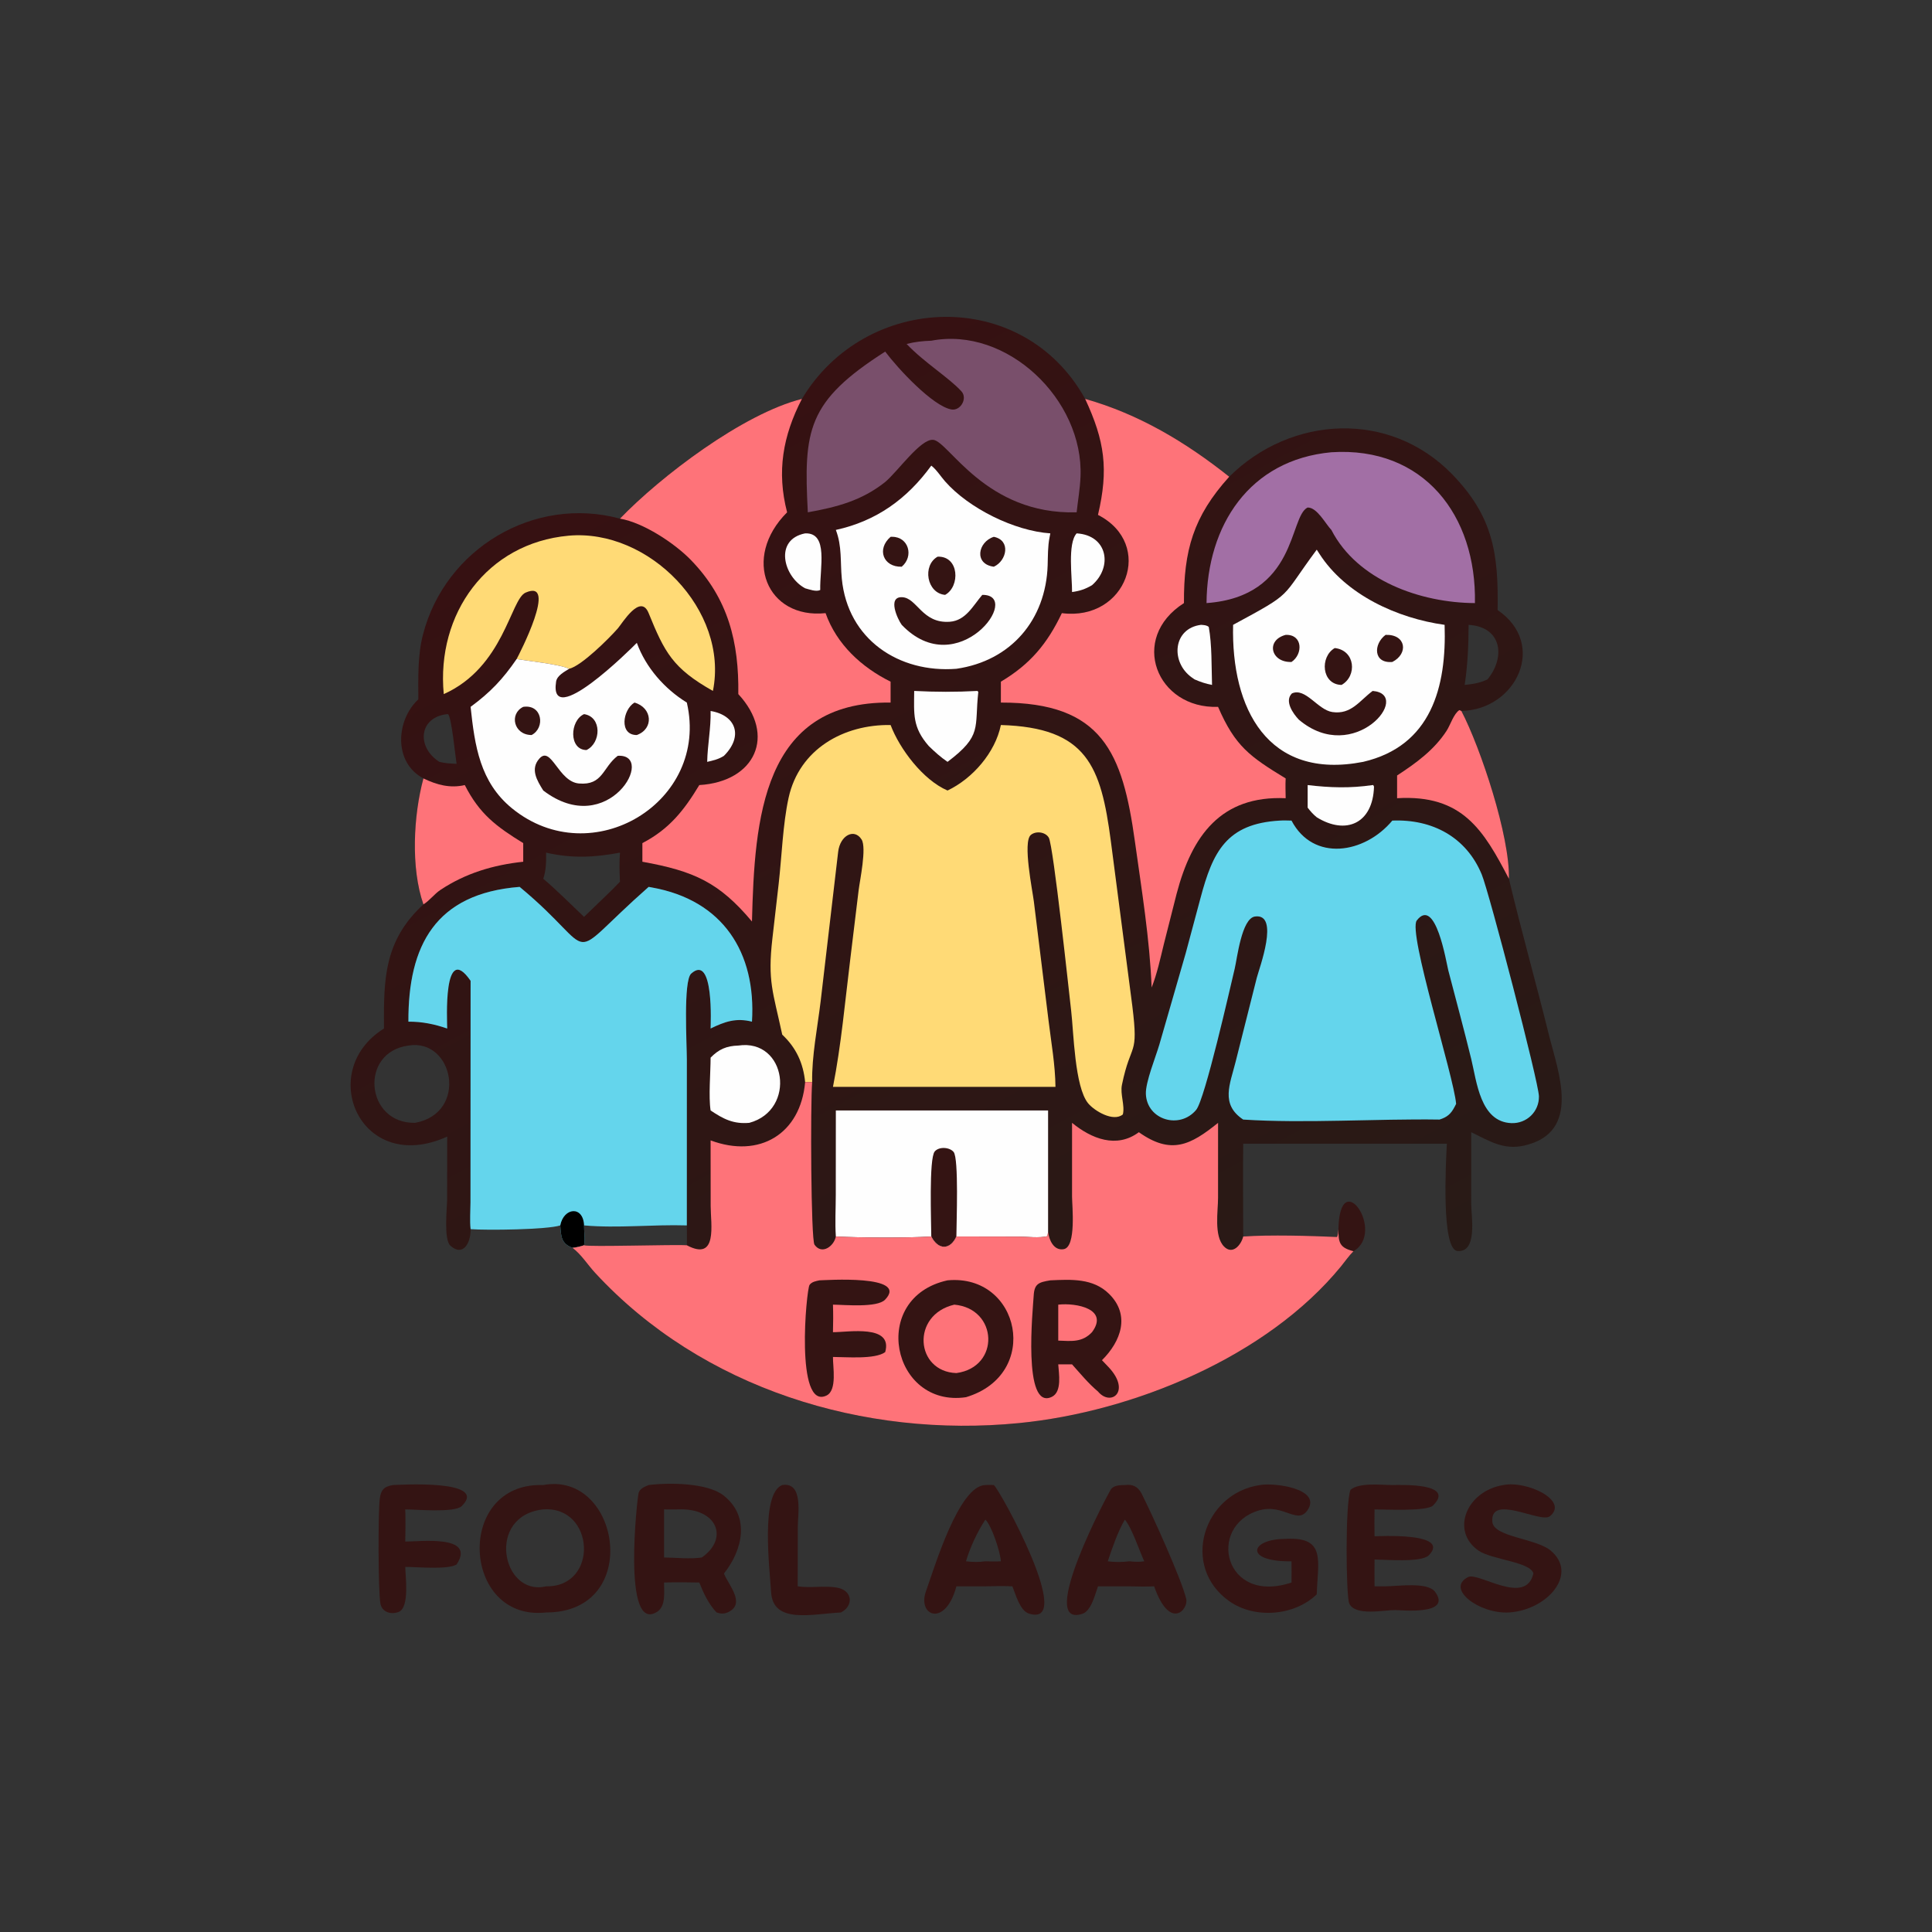
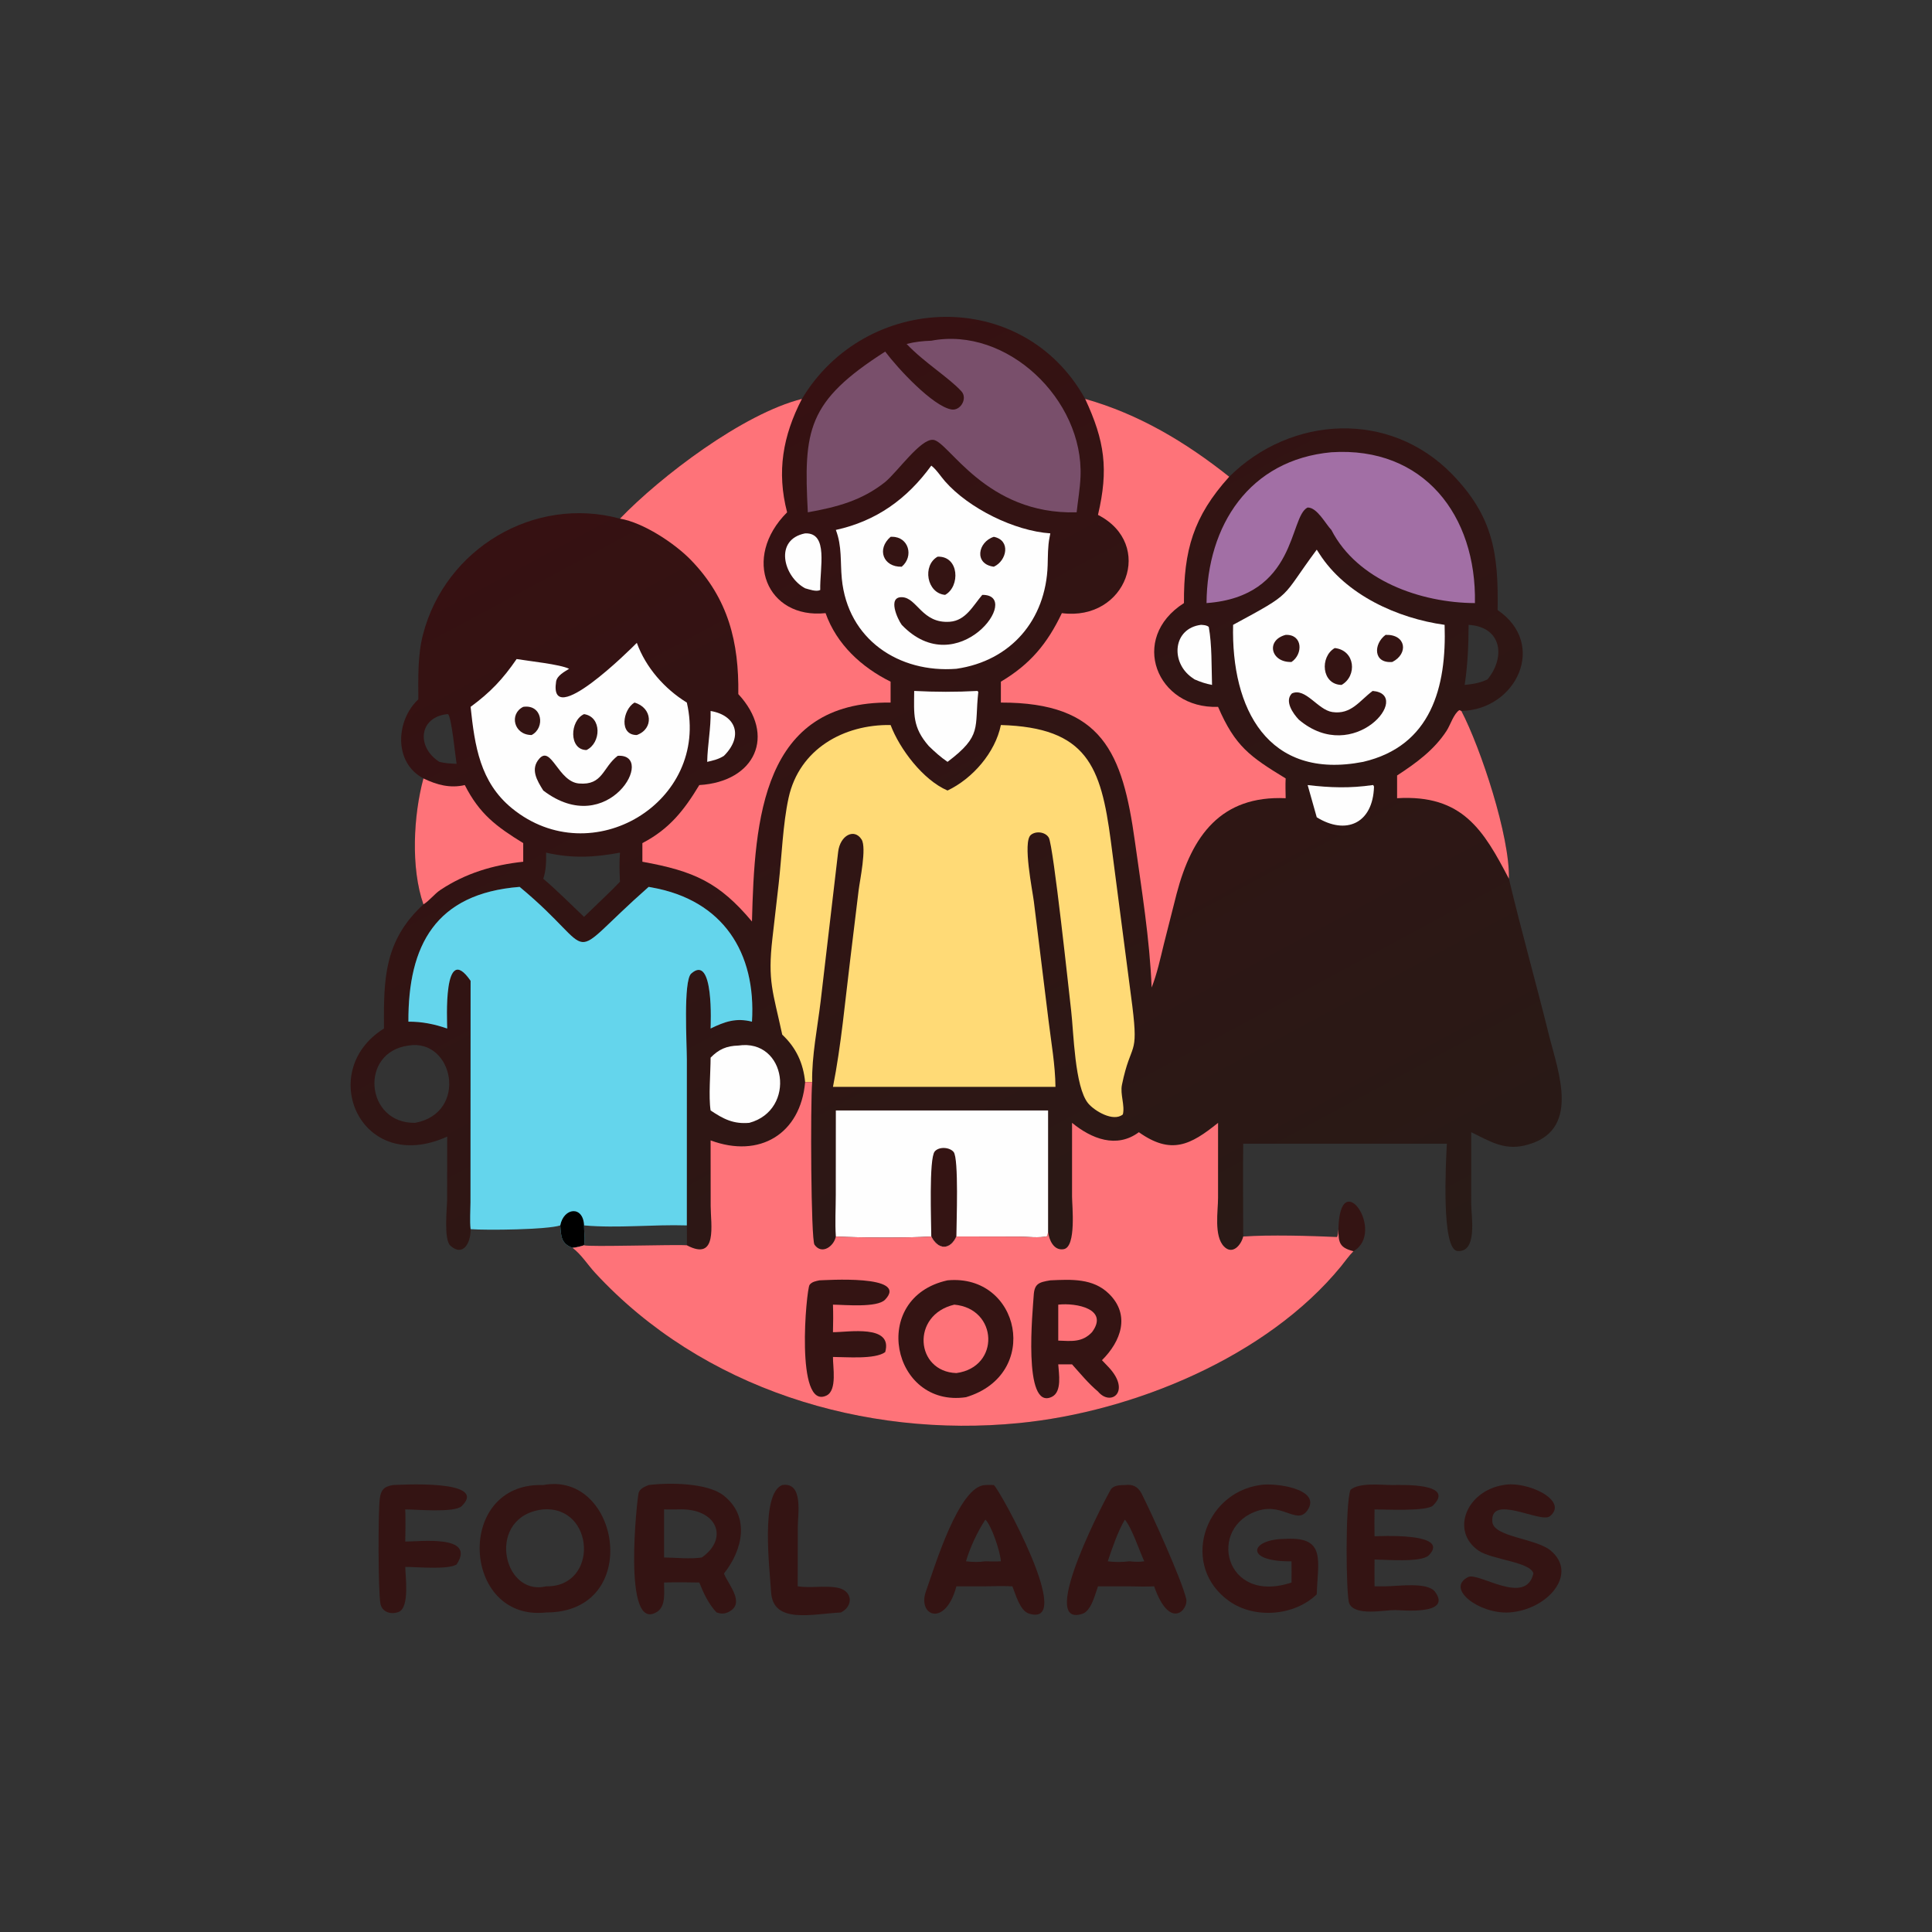
<svg xmlns="http://www.w3.org/2000/svg" width="512" height="512">
  <rect width="100%" height="100%" fill="#333333" stroke="none" />
  <path fill="#341413" d="M354.695 325.74C355.048 308.521 367.379 326.522 358.682 331.591C355.048 330.648 354.682 329.404 354.695 325.74Z" />
  <path fill="#341413" d="M207.299 393.551C212.964 392.686 211.431 401.292 211.427 404.615L211.399 420.396C214.88 420.921 218.553 420.127 221.926 420.757C225.963 421.511 226.263 425.586 222.861 427.319C215.266 427.703 204.854 430.454 204.349 421.941C203.971 415.555 201.496 395.861 207.299 393.551Z" />
  <path fill="#341413" d="M104.129 393.551C105.149 393.545 129.782 391.886 122.344 399.144C120.489 400.954 110.264 400.013 107.398 400.006C107.486 402.854 107.471 405.68 107.398 408.528C110.885 408.597 126.325 406.552 120.998 414.608C118.597 416.047 110.533 415.241 107.398 415.248C107.426 417.654 108.617 426.029 105.641 427.179C103.586 427.974 101.208 427.222 100.806 424.926C100.209 421.507 100.192 401.133 100.624 397.327C100.899 394.911 101.697 393.956 104.129 393.551Z" />
  <path fill="#341413" d="M398.398 393.551C404.668 392.312 415.912 397.709 410.712 401.832C408.276 403.763 394.747 395.699 395.497 403.373C395.879 407.292 407.022 407.71 410.861 410.852C418.443 417.056 410.067 426.702 399.876 427.319C391.999 427.749 383 420.987 389.086 417.93C391.814 416.559 404.392 425.713 406.363 416.975C405.564 413.892 395.311 413.349 391.81 410.919C384.374 405.757 388.583 395.16 398.398 393.551Z" />
  <path fill="#341413" d="M368.979 393.551C371.37 393.533 385.804 392.976 379.76 398.979C378.153 400.574 367.131 400.009 364.27 400.006C364.207 402.384 364.237 404.756 364.27 407.134C364.826 407.142 384.724 405.975 378.643 412.173C376.713 414.14 367.108 413.306 364.27 413.284C364.222 415.652 364.266 418.027 364.27 420.396L367.197 420.396C370.107 420.399 378.304 419.128 380.302 421.843C384.911 428.107 371.44 426.705 369.748 426.685C366.884 426.652 359.019 428.386 357.551 424.891C356.712 422.892 356.453 398.519 357.901 394.812C360.238 392.829 365.986 393.538 368.979 393.551Z" />
  <path fill="#341413" d="M333.919 393.551C337.791 392.871 349.801 394.509 346.736 399.841C344.028 404.551 340.262 398.281 333.567 400.298C319.786 404.451 324.35 425.38 342.264 419.384C342.294 417.51 342.267 415.632 342.264 413.758C330.326 413.932 331.033 408.503 339.177 407.874L341.118 407.791C351.41 407.394 349.242 413.648 348.951 422.514C343.033 428.249 332.527 429.083 325.806 424.355C312.719 415.149 318.909 395.729 333.919 393.551Z" />
  <path fill="#341413" d="M298.091 393.551C300.176 393.277 301.584 393.955 302.56 395.872C305.208 401.071 313.141 418.545 314.358 423.718C315.018 426.521 310.031 432.288 305.859 420.396C303.68 420.505 301.493 420.432 299.313 420.396L290.976 420.396C290.218 422.491 289.212 426.908 286.836 427.681C274.476 431.7 293.99 395.109 294.501 394.549C295.412 393.55 296.851 393.595 298.091 393.551ZM298.091 402.707C296.174 406.044 294.794 410.105 293.574 413.758C295.497 414.013 297.388 414.004 299.313 413.758C300.58 413.903 301.972 413.974 303.238 413.758C301.869 410.794 300.01 405.002 298.091 402.707Z" />
  <path fill="#341413" d="M261.139 393.551C261.86 393.486 262.646 393.546 263.373 393.551C264.912 394.691 285.286 431.686 272.625 427.596C270.328 426.855 269.11 422.473 268.301 420.396C265.906 420.275 263.534 420.329 261.139 420.396L253.453 420.396C250.547 431.356 243.053 428.256 245.38 421.733C247.708 415.207 254.14 393.655 261.139 393.551ZM261.139 402.707C259.045 405.863 257.072 410.104 255.993 413.758C257.663 413.97 259.471 414.012 261.139 413.758C262.522 413.822 263.859 413.839 265.243 413.758C265.095 411.269 262.812 404.347 261.139 402.707Z" />
  <path fill="#341413" d="M171.9 393.551C177.475 392.862 187.471 392.978 191.723 396.293C198.882 401.874 196.813 410.773 191.856 416.998C193.026 419.988 197.627 424.873 193.112 427.173C191.984 427.748 191.071 427.7 189.898 427.319C187.789 425.094 186.435 422.201 185.319 419.384C182.202 419.329 179.095 419.28 175.978 419.384C175.942 421.776 176.542 425.586 174.173 427.122C164.771 433.219 168.904 396.594 169.251 395.587C169.649 394.43 170.879 393.983 171.9 393.551ZM179.722 400.006C178.475 400.011 177.224 400.039 175.978 400.006L175.978 412.749C179.153 412.783 182.864 413.226 185.983 412.749C193.222 407.707 190.11 399.581 179.722 400.006Z" />
  <path fill="#341413" d="M143.975 393.551C164.341 389.741 170.463 427.32 144.726 427.319C122.335 429.809 120.437 392.74 143.975 393.551ZM143.975 400.006C128.688 401.642 132.987 423.175 144.726 420.396C158.746 420.622 157.679 399.039 143.975 400.006Z" />
  <defs>
    <linearGradient id="gradient_0" gradientUnits="userSpaceOnUse" x1="323.949" y1="364.827" x2="187.914" y2="111.99">
      <stop offset="0" stop-color="#281A16" />
      <stop offset="1" stop-color="#361112" />
    </linearGradient>
  </defs>
  <path fill="url(#gradient_0)" d="M212.517 105.712C229.377 77.579 271.014 75.888 287.578 105.712C301.794 109.718 314.292 117.215 325.756 126.34C342.175 110.063 368.321 108.685 384.832 125.681C395.69 136.857 397.134 146.681 396.885 161.671C410.163 170.72 401.838 188.087 387.28 188.417C392.435 198.323 400.166 221.668 399.876 232.881C403.172 246.704 407.039 260.372 410.455 274.164C412.879 283.955 419.294 300.059 403.965 303.584C398.431 304.857 394.596 302.314 389.887 300.047L389.89 319.137C389.891 322.286 391.632 331.974 386.248 331.531C381.921 331.175 383.162 308.157 383.433 303.094L329.463 303.094C329.361 311.29 329.474 319.492 329.463 327.689C336.544 327.191 347.216 327.499 354.323 327.817C354.624 327.213 354.616 326.411 354.695 325.74C354.682 329.404 355.048 330.648 358.682 331.591C357.479 332.789 356.458 334.287 355.379 335.607C335.757 359.592 300.324 374.152 270.053 377.129C229.009 381.166 186.096 368.069 157.71 337.315C155.684 335.12 154.12 332.521 151.721 330.687C148.728 329.581 148.684 327.715 148.479 324.748C144.917 325.887 129.004 326.065 124.713 325.74C124.813 329.228 122.796 333.18 119.373 330.136C117.529 328.496 118.478 320.081 118.494 317.84L118.51 301.208C95.526 311.641 83.581 283.881 101.757 272.568C101.663 259.578 101.727 249.314 112.214 239.667C108.825 229.99 109.57 216.091 112.214 206.292C104.234 202.099 104.909 190.87 110.86 185.337C110.86 179.564 110.645 173.746 112.11 168.107C118.022 145.343 141.584 131.289 164.298 137.445C175.028 126.295 196.873 109.635 212.517 105.712ZM108.23 270.752C111.824 270.726 115.112 271.396 118.51 272.568C118.501 270.703 117.37 249.276 124.713 259.923L124.684 318.615C124.673 320.939 124.475 323.438 124.713 325.74C129.004 326.065 144.917 325.887 148.479 324.748C148.684 327.715 148.728 329.581 151.721 330.687C152.804 330.572 153.746 330.35 154.779 330.008C155.909 330.499 178.706 329.758 182.016 330.008C182.081 328.26 182.027 326.498 182.016 324.748L182.022 280.778C182.023 276.852 181.045 259.929 183.169 258.019C189.275 252.53 188.322 271.779 188.316 272.568C192.074 270.743 195.046 269.681 199.278 270.752C200.426 252.443 191.597 238.541 172.753 235.187L171.9 235.034C148.434 255.719 159.742 253.3 137.712 235.034C115.396 236.779 108.153 250.541 108.23 270.752ZM108.23 277.085C95.135 278.836 96.835 297.804 110.001 297.564C124.202 294.963 120.225 275.088 108.23 277.085ZM144.726 225.959C144.75 228.43 144.739 230.507 143.975 232.881C147.728 236.066 151.203 239.601 154.779 242.981L160.5 237.463C161.796 236.222 163.068 234.972 164.298 233.666C164.171 231.097 164.097 228.527 164.298 225.959C157.502 227.235 151.553 227.528 144.726 225.959ZM389.193 165.589C389.181 170.986 388.95 176.173 388.154 181.513C390.333 181.284 392.196 181.011 394.2 180.048C399.004 174.212 398.079 166.137 389.193 165.589ZM118.51 189.252C110.999 190.075 110.287 197.961 116.434 201.901C117.971 202.282 119.423 202.362 120.998 202.419C120.653 200.388 119.678 190.037 118.732 189.27L118.51 189.252Z" />
  <path fill="#FEFEFE" d="M188.316 188.417C195.096 189.561 197.035 195.133 191.856 200.296C190.47 201.207 189.005 201.534 187.414 201.901C187.496 197.373 188.426 193.01 188.316 188.417Z" />
-   <path fill="#FEFEFE" d="M285.32 141.347C293.552 141.836 294.953 150.273 289.386 155.087C287.629 156.126 286.125 156.62 284.104 156.897C284.16 153.122 282.857 144.06 285.32 141.347Z" />
  <path fill="#FEFEFE" d="M318.278 165.589C319.074 165.657 319.7 165.639 320.333 166.136C321.207 170.935 321.042 176.624 321.202 181.513C319.54 181.208 318.116 180.714 316.575 180.048L315.882 179.568C310.118 175.497 310.82 166.521 318.278 165.589Z" />
  <path fill="#FEFEFE" d="M213.37 141.347C219.622 141.117 217.238 150.46 217.369 156.356C216.308 156.893 214.483 156.206 213.37 155.903C207.587 152.811 205.078 142.986 213.37 141.347Z" />
-   <path fill="#FEFEFE" d="M363.763 208.051L363.923 208.045L364.127 208.468C363.837 218.297 356.635 221.349 348.951 216.588C347.99 215.799 347.291 215.013 346.542 214.032L346.542 208.051C352.551 208.755 357.771 208.923 363.763 208.051Z" />
+   <path fill="#FEFEFE" d="M363.763 208.051L363.923 208.045L364.127 208.468C363.837 218.297 356.635 221.349 348.951 216.588L346.542 208.051C352.551 208.755 357.771 208.923 363.763 208.051Z" />
  <path fill="#FEFEFE" d="M259.036 183.106L259.26 183.377C258.201 192.954 260.401 194.882 251.105 201.901C249.305 200.675 247.682 199.216 246.127 197.698C241.778 192.709 242.219 189.287 242.271 183.106C247.958 183.398 253.353 183.416 259.036 183.106Z" />
  <path fill="#FEFEFE" d="M195.659 277.085C208.434 275.187 211.161 294.165 198.576 297.564C194.354 297.94 191.706 296.549 188.316 294.28C187.749 290.665 188.311 284.202 188.316 280.288C190.511 278.042 192.564 277.173 195.659 277.085Z" />
  <path fill="#FE7379" d="M370.244 205.509C375.271 202.23 380.076 198.746 383.378 193.644C384.356 192.133 385.255 189.122 386.754 188.183L387.28 188.417C392.435 198.323 400.166 221.668 399.876 232.881C393.191 220.084 387.612 210.491 370.244 211.534L370.244 205.509Z" />
  <path fill="#FE7379" d="M112.214 206.292C115.728 207.98 119.252 208.964 123.176 208.051C127.073 215.713 131.492 219.022 138.659 223.433L138.659 228.37C130.753 229.211 123.374 231.409 116.717 235.839C115.1 236.916 113.813 238.704 112.214 239.667C108.825 229.99 109.57 216.091 112.214 206.292Z" />
-   <path fill="#FFDA76" d="M117.601 183.944C115.581 162.687 129.009 143.922 150.692 141.964C171.956 140.045 193.222 161.745 188.933 183.106C178.268 177.105 176.12 172.86 171.885 162.461C169.713 157.128 164.882 165.216 163.737 166.529C161.478 169.118 154.066 176.516 150.822 177.235C148.386 176.038 140.199 175.203 136.911 174.654C137.521 173.553 148.035 153.205 139.275 157.056C135.287 158.809 133.518 176.842 117.601 183.944Z" />
  <path fill="#A26FA5" d="M352.825 119.853C377.284 118.264 391.324 136.587 390.871 159.825C376.517 159.756 359.739 153.865 352.825 140.436C351.301 138.867 349.023 134.406 346.518 134.502C341.574 136.931 343.8 158.057 319.743 159.825C319.892 139.21 331.1 121.856 352.825 119.853Z" />
  <path fill="#FEFEFE" d="M221.509 294.28L277.754 294.28L277.754 326.459L277.576 327.598C275.415 328.151 272.262 327.73 270.006 327.721L253.453 327.689C251.829 331.302 248.64 331.339 246.801 327.689C239.506 328.099 228.887 328.028 221.509 327.689C221.261 324.081 221.487 320.294 221.49 316.673L221.509 294.28Z" />
  <path fill="#341413" d="M246.801 327.689C246.793 324.077 246.14 307.009 247.713 305.148C248.837 303.819 251.629 303.978 252.716 305.281C254.127 306.971 253.462 324.09 253.453 327.689C251.829 331.302 248.64 331.339 246.801 327.689Z" />
  <path fill="#FEFEFE" d="M246.801 123.396C248.142 124.409 249.322 126.28 250.446 127.559C256.733 134.718 268.844 140.713 278.347 141.347L278.15 142.369C277.657 144.816 277.721 147.327 277.64 149.815C277.166 164.272 267.911 175.148 253.453 177.235C238.266 178.421 224.644 169.506 223.089 153.358C222.654 148.838 223.175 144.809 221.509 140.436C232.24 138.087 240.368 132.241 246.801 123.396Z" />
  <path fill="#341413" d="M263.373 142.262C267.947 143.174 266.829 148.618 263.373 150.185C258.059 149.505 259.126 143.614 263.373 142.262Z" />
  <path fill="#341413" d="M236.018 142.262L236.43 142.258C240.795 142.255 242.25 147.422 238.965 150.185C234.057 150.326 232.257 145.51 236.018 142.262Z" />
  <path fill="#341413" d="M248.482 147.522C254.258 147.336 254.484 155.468 250.463 157.648C245.559 157.206 244.379 149.811 248.482 147.522Z" />
  <path fill="#341413" d="M260.314 157.648C271.283 157.529 253.79 181.112 238.965 165.589C237.872 164.1 235.104 158.11 239.058 158.263C243.052 158.418 244.337 165.294 251.684 164.774C255.946 164.473 257.843 160.535 260.314 157.648Z" />
  <path fill="#FEFEFE" d="M150.822 177.235C149.575 178.034 147.622 179.024 147.373 180.63C145.349 193.713 167.19 171.97 168.766 170.358C171.146 176.91 176.101 182.541 182.016 186.188C188.124 212.543 156.842 231.451 135.701 214.229C127.174 207.282 125.812 197.601 124.713 187.324C129.946 183.478 133.234 180.012 136.911 174.654C140.199 175.203 148.386 176.038 150.822 177.235Z" />
  <path fill="#341413" d="M138.659 187.324C143.721 186.566 144.567 192.879 140.883 194.789C136.153 194.786 134.875 189.187 138.659 187.324Z" />
  <path fill="#341413" d="M168.143 186.188C172.878 187.529 173.335 193.141 168.766 194.789C164.007 194.831 165.017 188.068 168.143 186.188Z" />
  <path fill="#341413" d="M154.779 189.252C159.549 189.964 159.317 196.92 155.423 198.768C150.707 198.729 150.98 190.963 154.779 189.252Z" />
  <path fill="#341413" d="M163.709 200.296C174.102 199.66 161.219 222.656 143.975 209.497C142.303 206.832 140.471 203.818 142.931 201.041C146.103 197.46 147.936 207.154 153.429 207.632C159.808 208.188 159.686 203.342 163.709 200.296Z" />
  <path fill="#FEFEFE" d="M348.951 145.668L349.617 146.697C356.601 157.643 370.367 163.862 382.837 165.589C383.389 182.063 379.304 197.694 361.247 201.901C335.927 206.832 326.239 187.745 326.787 165.589C343.173 156.713 339.084 158.955 348.951 145.668Z" />
  <path fill="#341413" d="M367.197 168.248C372.641 168.058 373.32 173.237 368.979 175.428C363.864 175.87 363.965 170.623 367.197 168.248Z" />
  <path fill="#341413" d="M340.716 168.248C345.255 168.075 345.362 173.35 342.264 175.428C336.761 175.616 335.369 169.652 340.716 168.248Z" />
  <path fill="#341413" d="M353.723 171.741C359.176 172.333 359.716 179.149 355.527 181.513C350.203 181.411 349.721 174.04 353.723 171.741Z" />
  <path fill="#341413" d="M363.763 183.106C374.572 183.952 358.821 203.094 344.206 190.719C342.695 189.146 340.32 185.78 342.376 183.76C345.992 182.131 349.224 188.146 353.1 188.702C358.092 189.42 360.26 185.724 363.763 183.106Z" />
  <path fill="#794F6B" d="M246.801 90.293C266.857 86.451 287.198 105.886 286.348 126.339C286.217 129.479 285.66 132.64 285.32 135.77C261.187 136.465 251.415 116.946 247.313 116.557C243.968 116.24 237.971 124.893 234.586 127.735C228.352 132.687 221.739 134.399 214.081 135.77C212.944 113.964 213.88 106.397 234.586 93.178C238 97.726 247.152 107.591 252.106 108.508C254.559 108.962 256.478 105.567 254.792 103.711C251.483 100.067 244.941 96.091 240.264 91.153C242.439 90.586 244.56 90.373 246.801 90.293Z" />
  <path fill="#FE7379" d="M164.298 137.445C175.028 126.295 196.873 109.635 212.517 105.712C207.46 115.509 205.794 124.974 208.591 135.77C196.454 147.89 203.233 164.132 218.783 162.488C221.722 170.775 228.338 176.847 236.018 180.65L236.018 186.188C201.966 185.785 199.97 217.126 199.278 244.209C190.581 233.849 183.944 230.847 170.238 228.37L170.238 223.433C177.336 219.729 181.24 214.814 185.319 208.051C200.171 207.168 205.788 194.856 195.659 183.944C195.843 170.251 193.055 158.647 183.06 148.372C178.752 143.944 170.463 138.48 164.298 137.445Z" />
  <path fill="#FE7379" d="M287.578 105.712C301.794 109.718 314.292 117.215 325.756 126.34C316.221 136.899 313.693 145.866 313.759 159.825C299.061 169.184 306.532 187.911 322.802 187.324C327.321 197.79 331.231 200.503 340.716 206.292C340.612 208.026 340.699 209.796 340.716 211.534C323.583 210.772 315.863 221.428 311.811 236.875L308.432 250.202C307.481 254.076 306.659 257.984 305.195 261.705C304.695 248.887 302.531 235.694 300.761 222.984C297.498 199.548 292.239 186.146 265.243 186.188L265.243 180.65C273.001 176.04 277.539 170.598 281.404 162.488C298.488 164.705 306.111 144.189 290.976 136.452C293.823 124.384 292.772 116.856 287.578 105.712Z" />
  <path fill="#64D5EC" d="M108.23 270.752C108.153 250.541 115.396 236.779 137.712 235.034C159.742 253.3 148.434 255.719 171.9 235.034L172.753 235.187C191.597 238.541 200.426 252.443 199.278 270.752C195.046 269.681 192.074 270.743 188.316 272.568C188.322 271.779 189.275 252.53 183.169 258.019C181.045 259.929 182.023 276.852 182.022 280.778L182.016 324.748C182.027 326.498 182.081 328.26 182.016 330.008C178.706 329.758 155.909 330.499 154.779 330.008C153.746 330.35 152.804 330.572 151.721 330.687C148.728 329.581 148.684 327.715 148.479 324.748C144.917 325.887 129.004 326.065 124.713 325.74C124.475 323.438 124.673 320.939 124.684 318.615L124.713 259.923C117.37 249.276 118.501 270.703 118.51 272.568C115.112 271.396 111.824 270.726 108.23 270.752ZM154.779 324.748C154.758 326.469 155.122 328.331 154.779 330.008C155.909 330.499 178.706 329.758 182.016 330.008C182.081 328.26 182.027 326.498 182.016 324.748C173.016 324.464 163.715 325.543 154.779 324.748Z" />
  <path d="M148.479 324.748C149.391 319.991 154.555 319.438 154.779 324.748C154.758 326.469 155.122 328.331 154.779 330.008C153.746 330.35 152.804 330.572 151.721 330.687C148.728 329.581 148.684 327.715 148.479 324.748Z" />
-   <path fill="#64D5EC" d="M368.979 217.464C379.552 217.028 388.577 221.82 392.675 231.735C394.642 236.493 407.762 286.774 407.832 290.527C407.909 294.601 404.577 297.799 400.522 297.639C392.267 297.313 391.348 286.605 389.892 280.653C387.971 272.798 385.853 264.992 383.814 257.166C383.3 255.191 380.476 237.425 375.462 243.933C373.038 247.079 385.258 285.077 385.889 292.54L385.486 293.328C384.513 295.189 383.511 296.074 381.492 296.697C364.789 296.444 345.795 297.762 329.463 296.697C323.343 292.632 325.983 287.294 327.45 281.386L333.058 259.129C333.67 256.713 339.239 241.971 332.59 242.883C329.044 243.369 327.859 253.999 327.221 256.664C326.038 261.605 319.338 291.31 316.999 294.124C312.616 299.395 303.945 296.774 303.668 289.922C303.541 286.788 306.274 280.14 307.255 276.772L314.22 252.629L318.149 237.974C321.381 225.836 324.962 218.254 339.177 217.464C340.193 217.388 341.244 217.455 342.264 217.464C348.037 228.456 361.623 226.28 368.979 217.464Z" />
  <path fill="#FFDA76" d="M207.299 274.187C204.841 262.75 203.39 260.073 204.699 248.663L206.354 234.24C207.178 227.022 207.455 218.416 208.983 211.438C211.82 198.48 223.618 191.946 236.018 192.137C238.411 198.468 244.588 206.694 251.105 209.497C257.75 206.342 263.756 199.432 265.243 192.137C288.079 192.803 291.76 203.033 294.377 222.848L300.083 266.648C301.778 280.363 299.719 275.84 297.326 287.493C296.811 289.998 298.156 292.957 297.569 295.333C295.054 297.426 290.027 294.397 288.374 292.396C284.792 288.059 284.533 273.485 283.876 267.928C283.37 263.646 279.159 224.043 277.936 221.981C277.025 220.442 274.506 220.149 273.171 221.276C270.979 223.127 273.629 236.017 273.985 238.918L277.881 270.51C278.584 276.284 279.651 282.221 279.711 288.035L220.744 288.035C222.907 277.187 223.98 265.085 225.352 254.02L227.549 235.907C227.856 233.361 229.71 224.679 228.335 222.484C226.405 219.405 222.632 221.371 222.118 225.756L217.472 265.412C216.651 272.237 215.096 279.953 215.233 286.777L213.37 286.777C212.883 281.754 210.993 277.663 207.299 274.187Z" />
  <path fill="#FE7379" d="M213.37 286.777L215.233 286.777C214.745 292.628 214.9 328.507 215.85 329.857C217.817 332.65 221.025 330.232 221.509 327.689C228.887 328.028 239.506 328.099 246.801 327.689C248.64 331.339 251.829 331.302 253.453 327.689L270.006 327.721C272.262 327.73 275.415 328.151 277.576 327.598L277.754 326.459C277.986 328.527 279.241 331.531 281.913 331.04C285.278 330.421 284.105 319.484 284.103 317.101L284.104 297.564C289.262 301.794 295.915 304.432 301.81 300.047C310.373 306.119 315.515 303.451 322.802 297.564L322.796 317.444C322.8 320.944 321.657 327.554 324.384 330.345C326.645 332.659 328.915 329.933 329.463 327.689C336.544 327.191 347.216 327.499 354.323 327.817C354.624 327.213 354.616 326.411 354.695 325.74C354.682 329.404 355.048 330.648 358.682 331.591C357.479 332.789 356.458 334.287 355.379 335.607C335.757 359.592 300.324 374.152 270.053 377.129C229.009 381.166 186.096 368.069 157.71 337.315C155.684 335.12 154.12 332.521 151.721 330.687C152.804 330.572 153.746 330.35 154.779 330.008C155.909 330.499 178.706 329.758 182.016 330.008C190.263 334.399 188.344 324.432 188.335 319.673L188.316 302.213C201.308 307.064 212.148 300.504 213.37 286.777Z" />
  <path fill="#341413" d="M217.172 339.302C218.392 339.295 241.066 337.671 234.55 344.433C232.443 346.619 223.777 345.772 220.744 345.746C220.832 348.188 220.808 350.605 220.744 353.046C224.777 353.061 236.697 350.899 234.586 358.325C231.9 360.302 224.156 359.612 220.744 359.606C220.689 362.111 221.925 368.454 219.024 369.835C210.648 373.824 213.697 341.715 214.535 340.522C215.127 339.678 216.241 339.499 217.172 339.302Z" />
  <path fill="#341413" d="M278.347 339.302C283.833 339.065 289.641 338.684 293.9 342.876C299.617 348.505 297.082 355.466 292.033 360.468L293.764 362.28C299.858 368.758 294.384 372.86 290.976 368.764C288.395 366.596 286.347 364.069 284.104 361.571L280.446 361.571C280.596 363.956 281.499 368.834 278.763 370.171C270.926 374 273.755 346.672 273.937 343.38C274.113 340.176 275.283 339.814 278.347 339.302Z" />
  <path fill="#FE7379" d="M280.446 345.746C285.168 345.208 293.986 346.869 289.386 353.046C286.779 355.801 283.954 355.405 280.446 355.277L280.446 345.746Z" />
  <path fill="#341413" d="M251.105 339.302C270.34 337.51 276.06 364.265 255.993 370.274C236.344 373.141 230.256 343.891 251.105 339.302Z" />
  <path fill="#FE7379" d="M252.902 345.746C264.505 346.789 265.119 362.299 253.453 363.88C242.576 363.509 241.356 348.456 252.902 345.746Z" />
</svg>